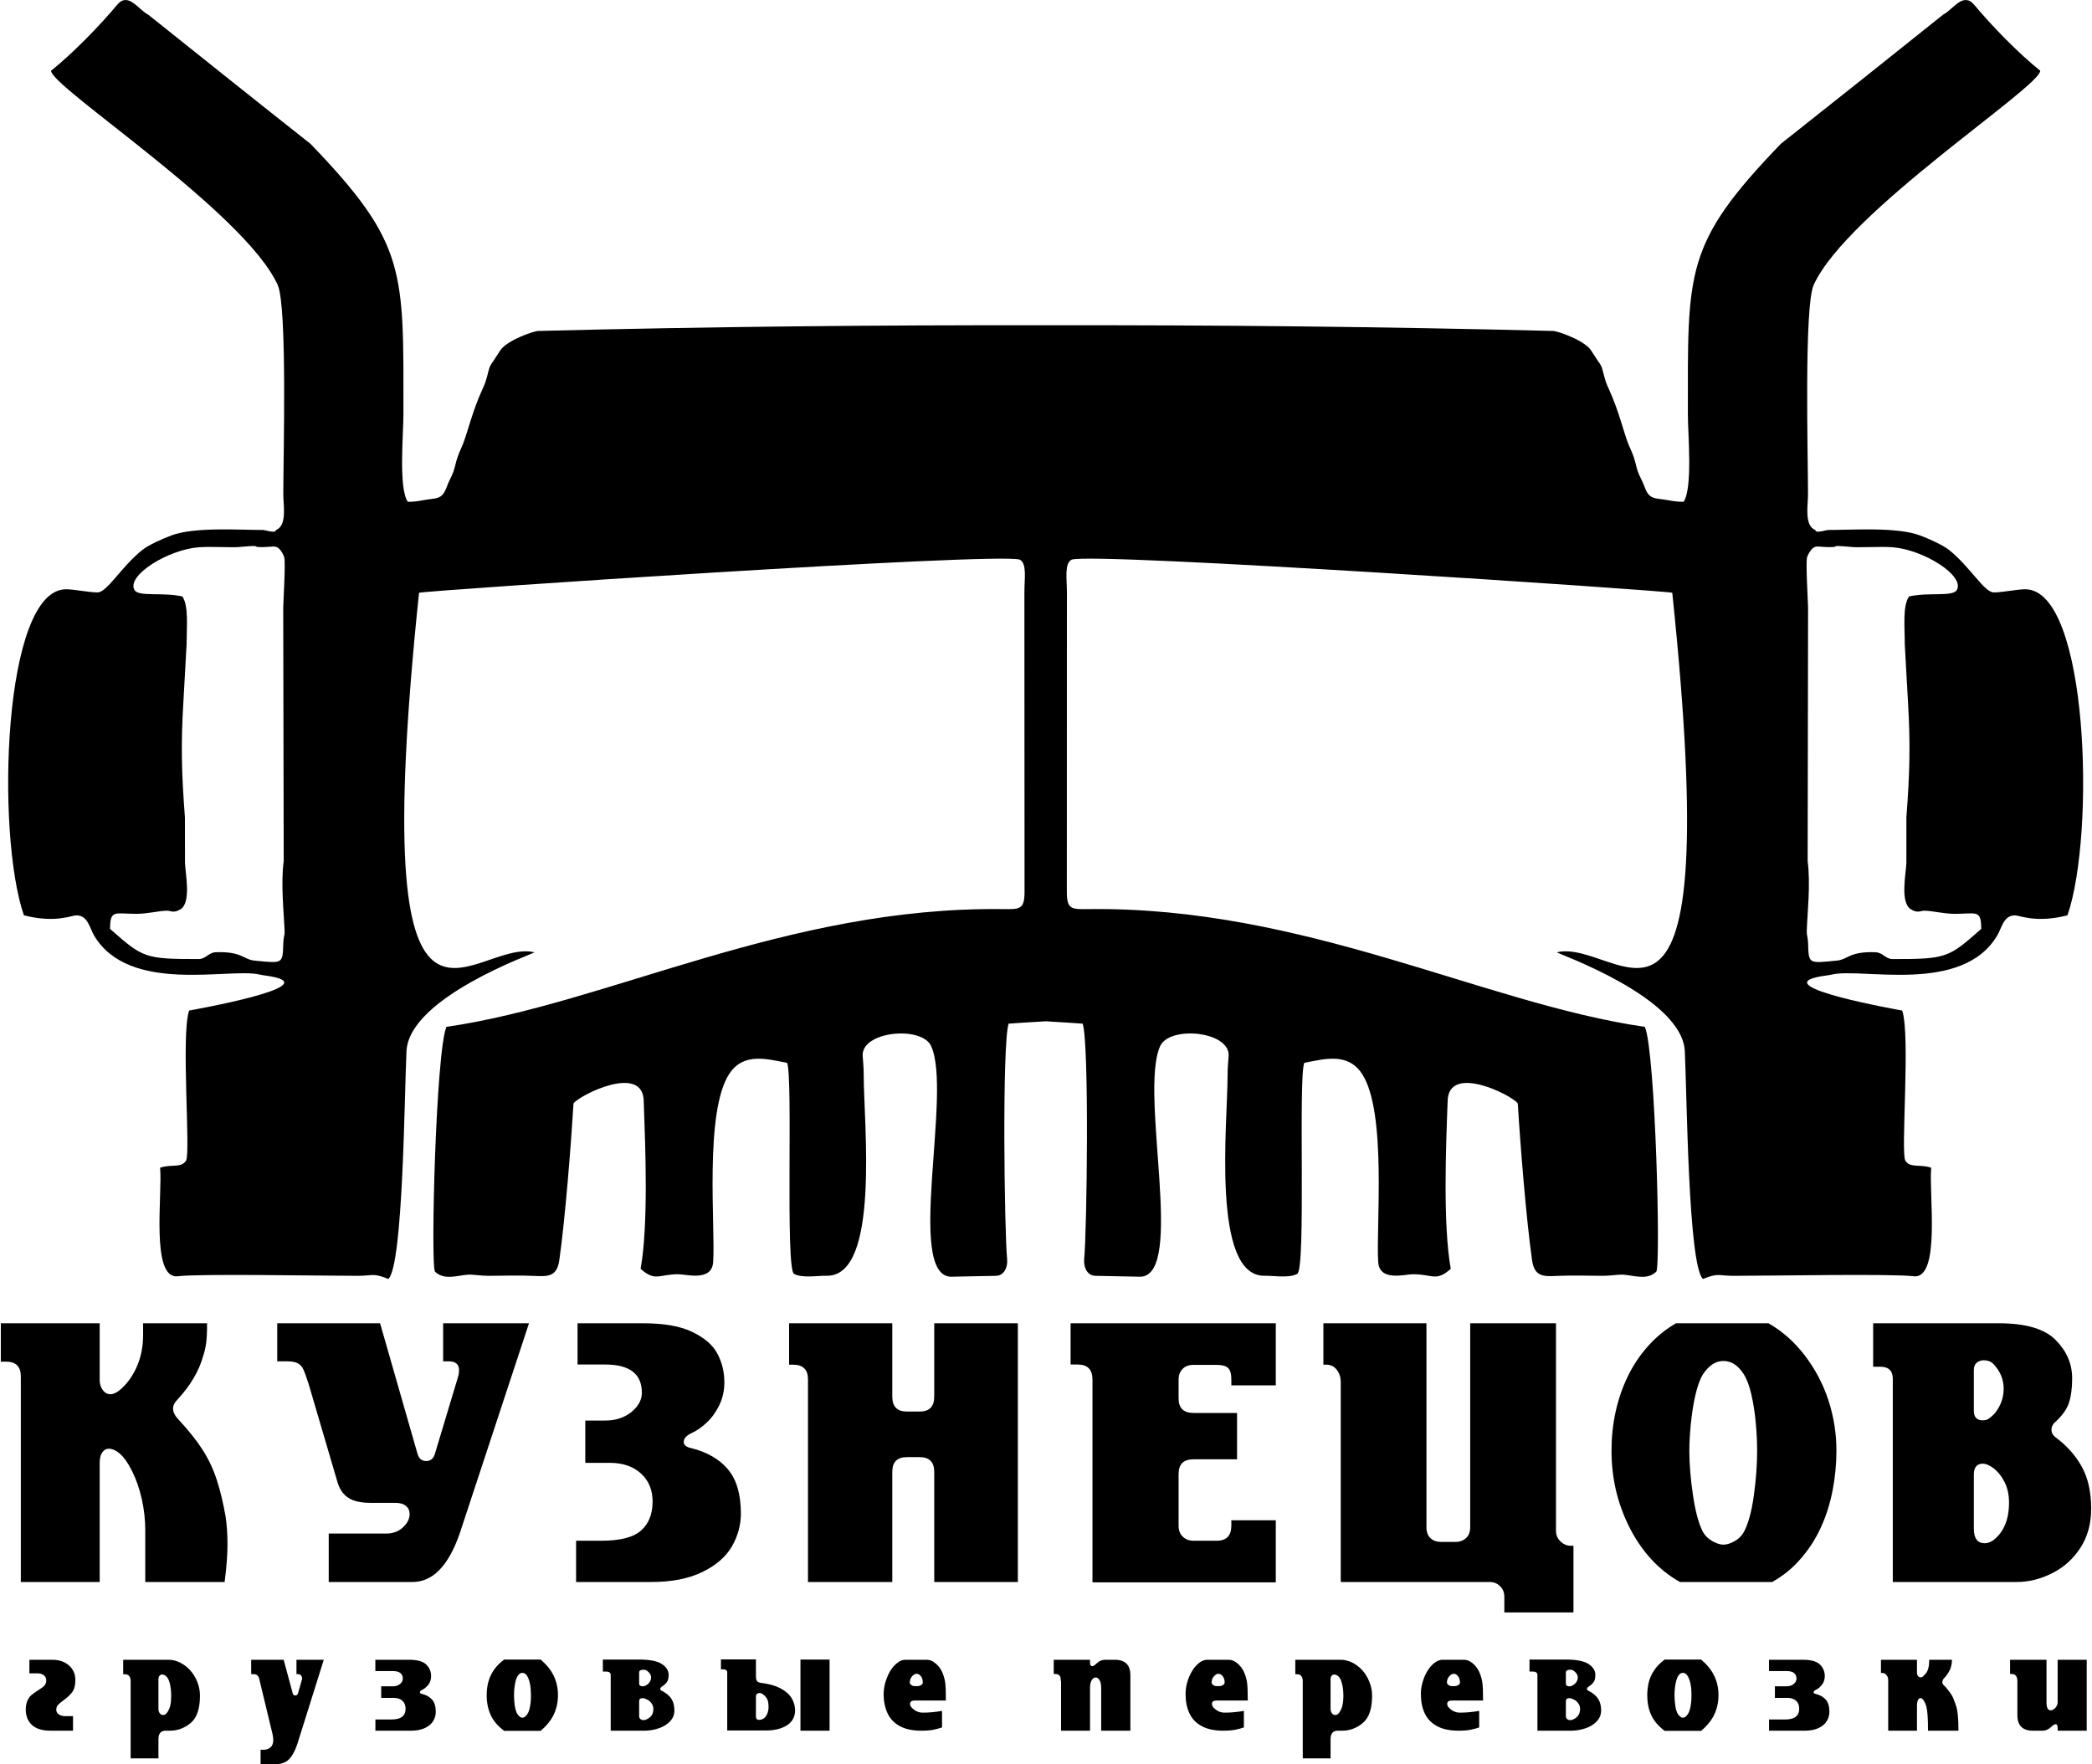
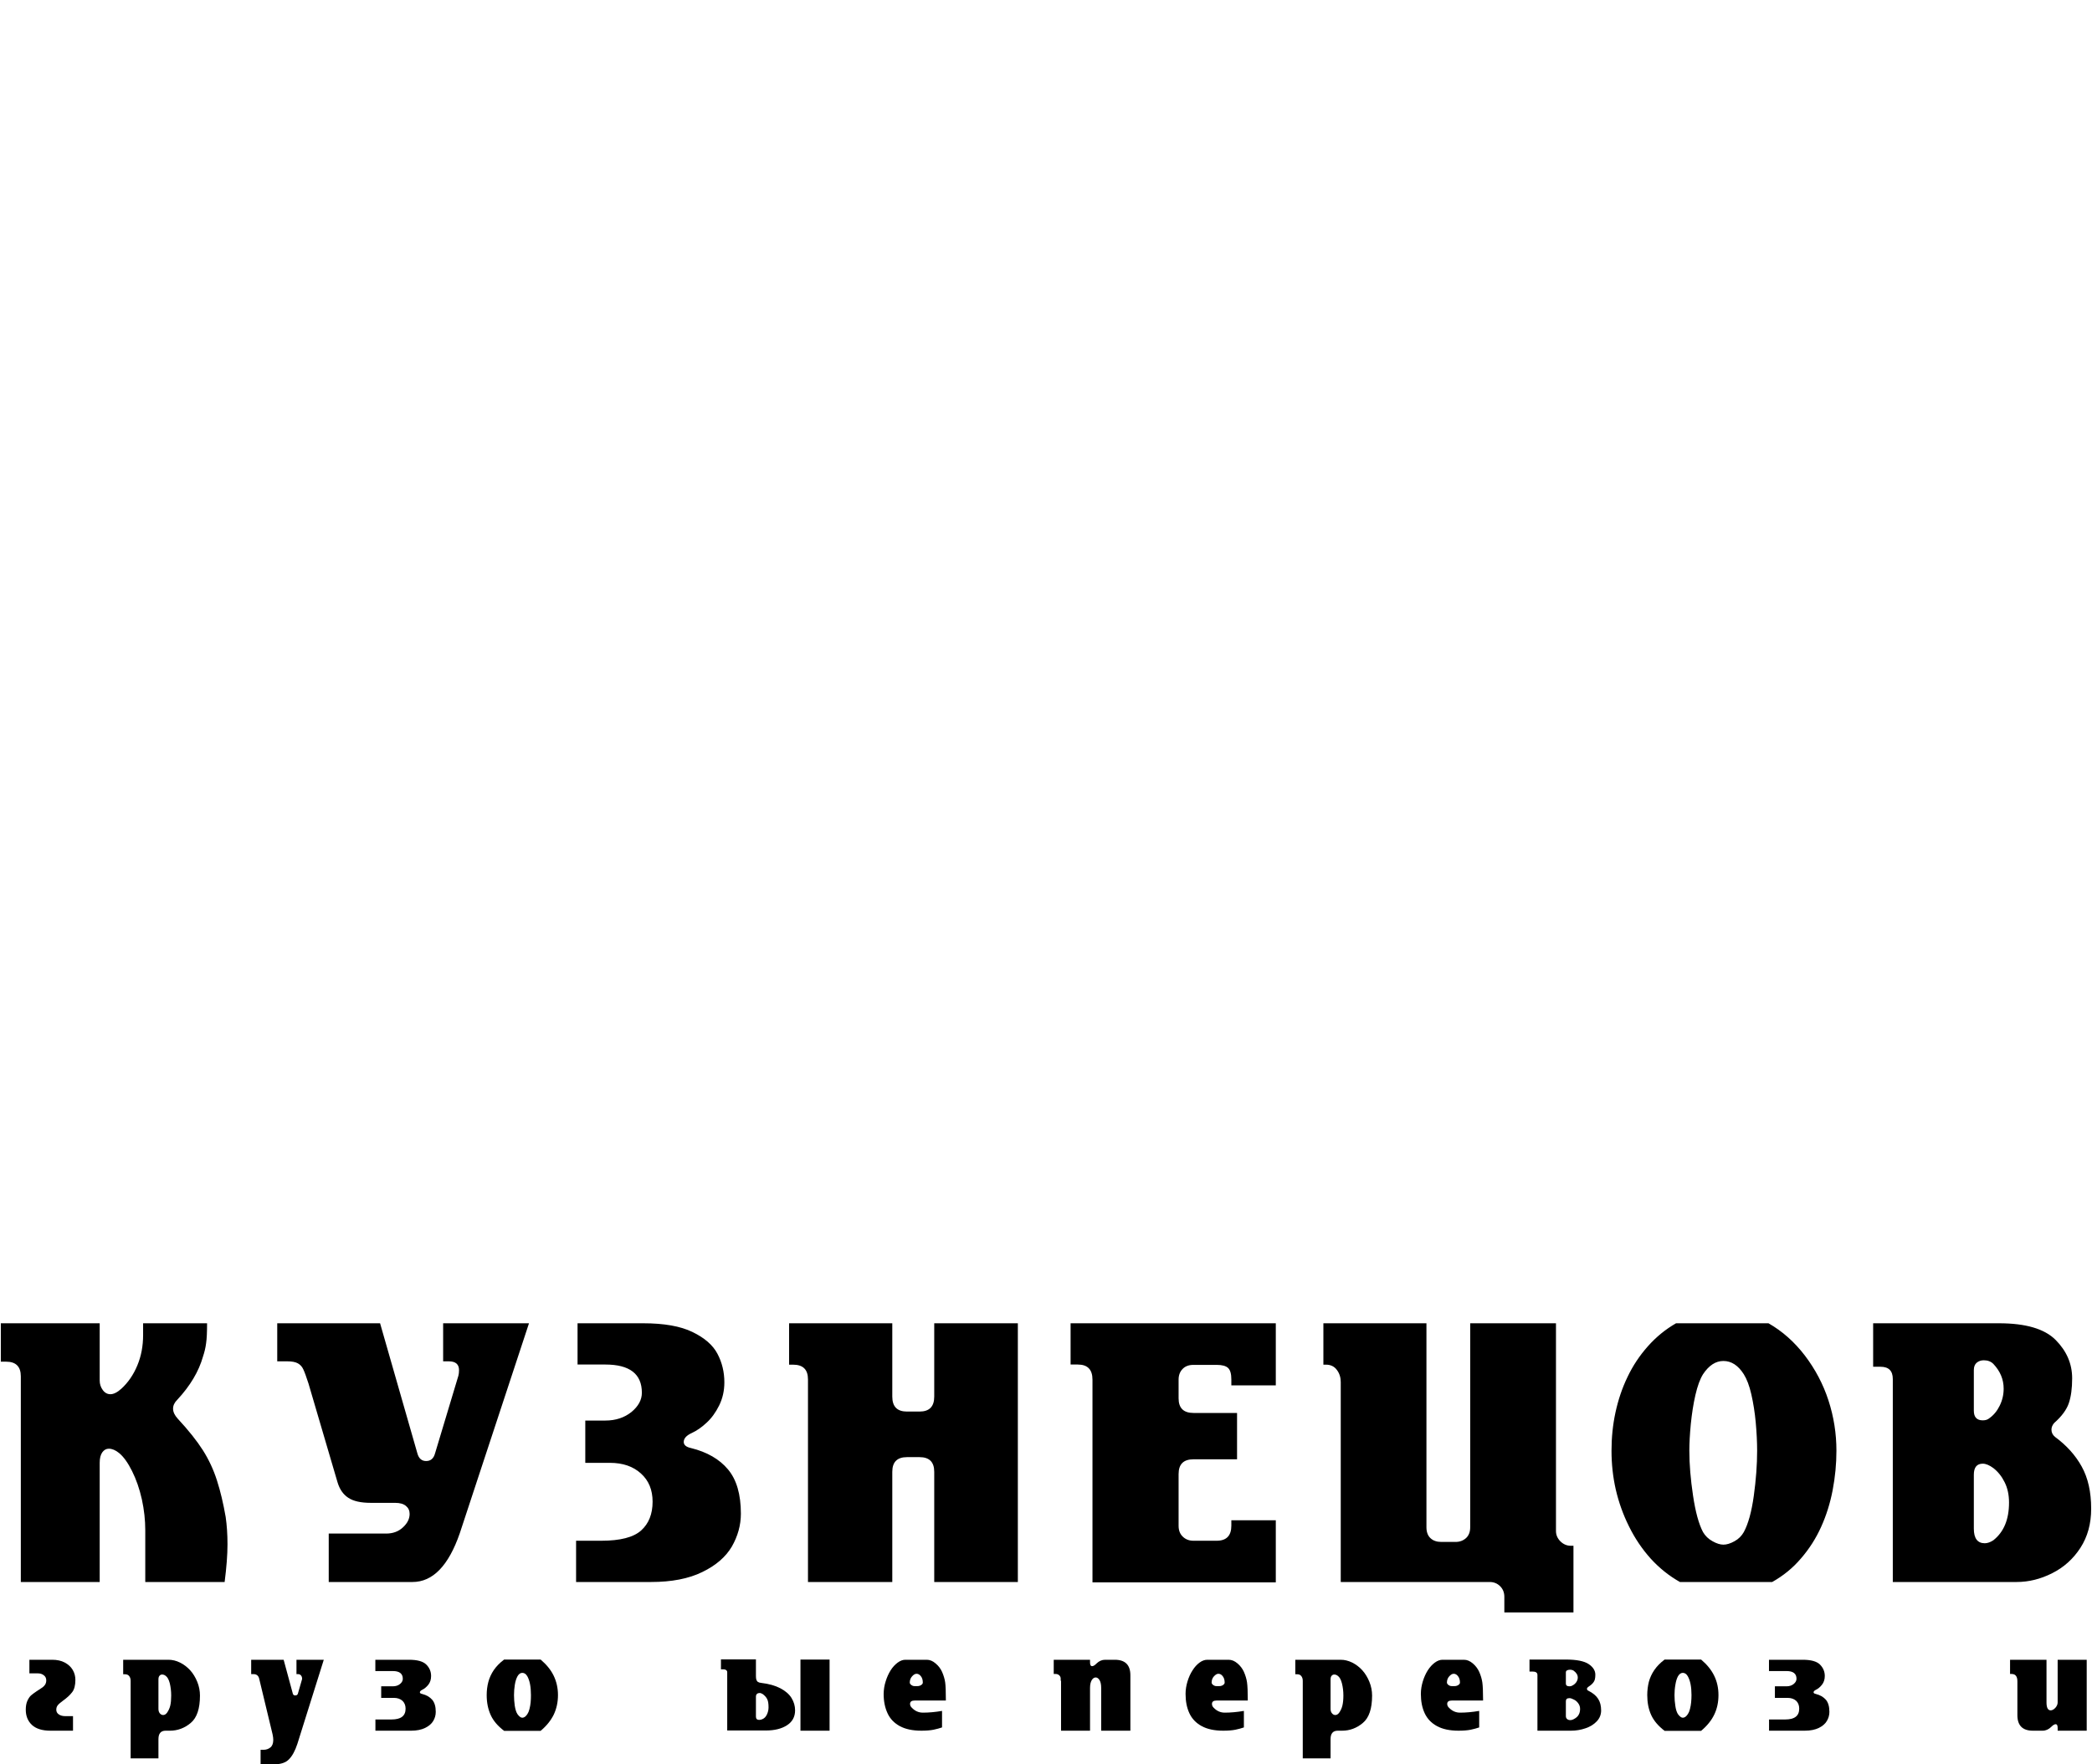
<svg xmlns="http://www.w3.org/2000/svg" width="300" height="253" viewBox="0 0 300 253" fill="none">
  <g clip-path="url(#clip0_4_1636)">
-     <path fill-rule="evenodd" clip-rule="evenodd" d="M7.323 10.142C7.313 12.49 35.031 30.346 39.817 40.848C41.216 43.915 40.626 65.408 40.626 70.934C40.626 72.443 41.206 75.39 39.567 76.01C39.567 76.549 38.048 76 37.739 76C34.291 76 27.887 75.54 24.579 76.779C23.37 77.229 21.292 78.148 20.402 78.868C17.255 81.416 15.376 84.943 13.977 84.953C12.768 84.953 10.63 84.503 9.471 84.503C0.388 84.503 -0.601 119.635 3.426 131.256C7.922 132.415 10.23 131.266 10.97 131.266C12.589 131.266 12.858 133.075 13.498 134.164C18.534 142.617 32.853 138.74 37.219 139.75C37.909 139.899 38.008 139.869 38.738 139.999C46.991 141.428 27.297 144.875 27.117 144.915C25.928 148.463 27.367 165.349 26.677 166.438C25.958 167.558 24.579 166.888 22.96 167.458C23.32 171.135 21.561 183.495 25.498 183.015C28.566 182.636 45.902 182.955 51.258 182.955C53.626 182.955 53.406 182.496 55.694 183.405C57.823 181.397 57.993 156.776 58.292 150.731C58.682 142.997 76.558 136.752 76.648 136.562C67.585 134.394 52.357 159.014 60.091 85.003C60.631 84.723 143.335 79.147 146.243 80.257C147.292 80.816 146.902 82.954 146.902 84.943L146.922 127.979C146.902 130.437 146.193 130.397 143.805 130.367C112.779 129.977 87.21 143.896 64.018 147.254C62.499 150.861 61.72 181.726 62.389 182.366C63.718 183.625 65.527 182.905 67.066 182.795C67.805 182.736 68.944 182.955 70.013 182.955C72.121 182.945 74.45 182.865 76.538 182.965C78.556 183.055 79.855 183.125 80.205 180.717C81.025 175.052 81.894 164.08 82.243 158.245C82.923 157.136 92.316 152.35 92.316 157.995C92.545 164.33 93.005 175.621 91.866 181.956C94.024 183.845 94.424 182.726 97.282 182.726C98.411 182.726 102.068 183.815 102.268 180.997C102.617 176.051 100.959 159.374 104.616 153.938C106.694 150.851 110.092 151.9 112.869 152.41C113.749 154.398 112.59 181.976 113.869 182.676C115.038 183.315 117.196 182.925 118.555 182.945C126.249 183.065 123.851 160.923 123.861 154.238C123.861 152.989 123.751 152.09 123.711 151.42C123.511 147.863 132.164 147.054 133.523 150.001C136.581 156.626 129.886 182.766 136.321 183.085L142.806 182.955C143.915 182.955 144.544 181.826 144.424 180.567C144.035 176.56 143.685 149.902 144.634 146.794C145.274 146.744 147.672 146.584 149.95 146.454V46.643C125.659 46.603 101.378 46.843 77.088 47.462C75.989 47.662 74.04 48.482 73.141 49.051C72.621 49.371 72.102 49.741 71.782 50.18L70.693 51.859C70.143 52.538 70.113 53.018 69.893 53.827C69.603 54.847 69.603 54.897 69.174 55.836C67.725 59.003 67.066 61.991 66.356 63.76C66.146 64.289 65.886 64.779 65.617 65.548C65.337 66.358 65.277 66.917 65.007 67.677C64.787 68.286 64.398 68.945 64.168 69.555C63.688 70.874 63.368 71.394 62.02 71.534C60.751 71.663 59.821 71.983 58.472 71.953C57.133 69.945 57.853 62.241 57.853 59.423C57.853 38.819 58.392 35.012 44.523 20.624C36.739 14.479 29.026 8.313 21.262 2.108C19.783 1.349 18.394 -1.219 16.795 0.699C14.277 3.717 10.39 7.694 7.323 10.142ZM26.148 85.532C23.25 84.883 19.843 85.632 19.273 84.583C18.154 82.525 24.059 78.828 28.496 78.478C29.615 78.388 31.084 78.458 32.233 78.458C32.863 78.458 33.622 78.498 34.231 78.448C38.038 78.108 35.77 78.458 37.489 78.458C39.098 78.458 39.427 78.158 40.007 78.668C40.267 78.898 40.636 79.477 40.756 79.907C40.976 80.656 40.636 86.002 40.616 87.181L40.686 123.482C40.247 126.75 40.706 130.767 40.816 133.514C40.836 134.104 40.656 134.364 40.626 135.213C40.526 138.271 40.616 138.151 36.48 137.751C34.891 137.591 34.711 136.412 30.934 136.552C29.895 136.592 29.525 137.531 28.486 137.531C20.752 137.531 20.502 137.371 15.786 133.205C15.786 130.427 16.445 131.026 19.483 131.046C21.172 131.056 22.791 130.597 23.98 130.597C24.519 130.597 24.879 130.996 25.878 130.397C27.467 129.428 26.578 125.261 26.528 123.722L26.518 117.217C26.038 110.872 25.918 106.826 26.308 100.471L26.757 92.447C26.757 89.869 27.087 86.911 26.148 85.532ZM292.577 10.142C292.587 12.49 264.879 30.346 260.093 40.848C258.694 43.915 259.274 65.408 259.274 70.934C259.274 72.443 258.704 75.39 260.333 76.01C260.333 76.549 261.862 76 262.161 76C265.609 76 272.014 75.54 275.331 76.779C276.54 77.229 278.608 78.148 279.508 78.868C282.655 81.416 284.524 84.943 285.932 84.953C287.132 84.953 289.28 84.503 290.429 84.503C299.512 84.503 300.501 119.635 296.484 131.256C291.978 132.415 289.68 131.266 288.93 131.266C287.321 131.266 287.052 133.075 286.402 134.164C281.376 142.617 267.057 138.74 262.691 139.75C262.001 139.899 261.901 139.869 261.162 139.999C252.909 141.428 272.613 144.875 272.783 144.915C273.982 148.463 272.543 165.349 273.233 166.438C273.952 167.558 275.331 166.888 276.94 167.458C276.59 171.135 278.349 183.495 274.412 183.015C271.344 182.636 254.008 182.955 248.642 182.955C246.284 182.955 246.494 182.496 244.205 183.405C242.087 181.397 241.907 156.776 241.608 150.731C241.218 142.997 223.342 136.752 223.252 136.562C232.325 134.394 247.543 159.014 239.809 85.003C239.269 84.723 156.565 79.147 153.667 80.257C152.618 80.816 152.998 82.954 152.998 84.943L152.988 127.979C152.998 130.437 153.707 130.397 156.095 130.367C187.121 129.977 212.7 143.896 235.882 147.254C237.401 150.861 238.18 181.726 237.511 182.366C236.182 183.625 234.373 182.905 232.834 182.795C232.095 182.736 230.956 182.955 229.897 182.955C227.778 182.945 225.45 182.865 223.362 182.965C221.344 183.055 220.055 183.125 219.705 180.717C218.885 175.052 218.006 164.08 217.656 158.245C216.987 157.136 207.594 152.35 207.594 157.995C207.355 164.33 206.905 175.621 208.044 181.956C205.886 183.845 205.486 182.726 202.628 182.726C201.499 182.726 197.832 183.815 197.642 180.997C197.293 176.051 198.941 159.374 195.284 153.938C193.206 150.851 189.808 151.9 187.041 152.41C186.151 154.398 187.31 181.976 186.031 182.676C184.862 183.315 182.704 182.925 181.345 182.945C173.661 183.065 176.049 160.923 176.039 154.238C176.039 152.989 176.149 152.09 176.189 151.42C176.389 147.863 167.736 147.054 166.377 150.001C163.319 156.626 170.014 182.766 163.579 183.085L157.094 182.955C155.995 182.955 155.356 181.826 155.476 180.567C155.865 176.56 156.215 149.902 155.266 146.794C154.626 146.744 152.228 146.584 149.95 146.454V46.643C174.241 46.603 198.522 46.843 222.812 47.462C223.912 47.662 225.86 48.482 226.769 49.051C227.279 49.371 227.808 49.741 228.118 50.18L229.217 51.859C229.757 52.538 229.787 53.018 230.017 53.827C230.296 54.847 230.306 54.897 230.736 55.836C232.185 59.003 232.834 61.991 233.544 63.76C233.764 64.289 234.024 64.779 234.283 65.548C234.563 66.358 234.623 66.917 234.893 67.677C235.113 68.286 235.512 68.945 235.732 69.555C236.222 70.874 236.532 71.394 237.88 71.534C239.149 71.663 240.079 71.983 241.438 71.953C242.767 69.945 242.047 62.241 242.047 59.423C242.047 38.819 241.508 35.012 255.377 20.624C263.16 14.479 270.884 8.313 278.638 2.108C280.117 1.349 281.516 -1.219 283.115 0.699C285.633 3.717 289.51 7.694 292.577 10.142ZM273.762 85.532C276.66 84.883 280.067 85.632 280.627 84.583C281.746 82.525 275.84 78.828 271.414 78.478C270.295 78.388 268.826 78.458 267.667 78.458C267.037 78.458 266.278 78.498 265.669 78.448C261.862 78.108 264.13 78.458 262.411 78.458C260.802 78.458 260.473 78.158 259.903 78.668C259.633 78.898 259.274 79.477 259.144 79.907C258.924 80.656 259.264 86.002 259.284 87.181L259.224 123.482C259.653 126.75 259.194 130.767 259.094 133.514C259.074 134.104 259.254 134.364 259.284 135.213C259.383 138.271 259.294 138.151 263.42 137.751C265.009 137.591 265.199 136.412 268.966 136.552C270.005 136.592 270.375 137.531 271.424 137.531C279.148 137.531 279.408 137.371 284.114 133.205C284.114 130.427 283.454 131.026 280.427 131.046C278.728 131.056 277.119 130.597 275.92 130.597C275.391 130.597 275.021 130.996 274.032 130.397C272.433 129.428 273.332 125.261 273.382 123.722V117.217C273.862 110.872 273.982 106.826 273.602 100.471L273.153 92.447C273.153 89.869 272.823 86.911 273.762 85.532Z" fill="black" />
    <path fill-rule="evenodd" clip-rule="evenodd" d="M14.297 189.76V197.974C14.297 198.483 14.447 198.933 14.737 199.332C15.027 199.732 15.396 199.932 15.836 199.932C16.296 199.932 16.835 199.662 17.415 199.133C18.384 198.243 19.143 197.134 19.693 195.805C20.253 194.466 20.522 193.017 20.522 191.439V189.76H29.695C29.695 191.019 29.655 191.978 29.555 192.628C29.475 193.277 29.315 193.917 29.116 194.516C28.506 196.675 27.267 198.743 25.428 200.721C25.019 201.121 24.819 201.551 24.819 202C24.819 202.47 25.039 202.95 25.478 203.429C27.037 205.108 28.236 206.617 29.096 207.966C29.955 209.325 30.624 210.763 31.114 212.302C31.613 213.851 32.023 215.59 32.363 217.538C32.533 218.717 32.623 220.036 32.623 221.455C32.623 222.964 32.483 224.762 32.213 226.861H20.832V219.447C20.832 217.988 20.672 216.509 20.342 215C20.003 213.491 19.533 212.142 18.933 210.943C18.334 209.744 17.715 208.885 17.075 208.365C16.565 207.946 16.066 207.746 15.606 207.746C15.236 207.746 14.927 207.916 14.677 208.255C14.427 208.605 14.297 209.095 14.297 209.754V226.861H2.986V197.374C2.986 195.965 2.277 195.266 0.878 195.266H0.118V189.76H14.297ZM63.548 189.76H75.859L65.936 219.866C64.328 224.523 62.069 226.861 59.152 226.861H47.141V219.916H55.365C56.344 219.916 57.163 219.616 57.793 219.017C58.432 218.427 58.742 217.788 58.742 217.098C58.742 216.629 58.572 216.249 58.222 215.959C57.873 215.66 57.353 215.51 56.664 215.51H53.176C51.748 215.51 50.668 215.27 49.939 214.78C49.21 214.301 48.7 213.561 48.4 212.552L44.233 198.383C43.914 197.394 43.664 196.714 43.484 196.345C43.314 195.975 43.054 195.695 42.715 195.505C42.355 195.306 41.855 195.216 41.186 195.216H39.757V189.76H54.505L59.851 208.405C60.051 209.145 60.471 209.514 61.11 209.514C61.77 209.514 62.189 209.145 62.389 208.405L65.737 197.274C65.796 197.054 65.826 196.794 65.826 196.475C65.826 195.635 65.337 195.216 64.348 195.216H63.548V189.76ZM82.823 189.76H92.246C95.213 189.76 97.571 190.17 99.3 191.009C101.019 191.838 102.228 192.878 102.887 194.137C103.547 195.386 103.876 196.754 103.876 198.233C103.876 199.432 103.627 200.541 103.127 201.551C102.627 202.56 102.028 203.379 101.328 204.019C100.639 204.668 99.93 205.158 99.2 205.498C98.431 205.847 98.051 206.277 98.051 206.777C98.051 207.216 98.401 207.506 99.1 207.656C101.398 208.225 103.167 209.245 104.396 210.713C105.625 212.172 106.245 214.291 106.245 217.058C106.245 218.707 105.805 220.286 104.946 221.785C104.066 223.274 102.657 224.493 100.709 225.432C98.76 226.391 96.302 226.861 93.365 226.861H82.613V220.945H86.23C88.938 220.945 90.847 220.456 91.946 219.467C93.035 218.487 93.585 217.108 93.585 215.34C93.585 213.661 93.035 212.312 91.916 211.303C90.797 210.284 89.318 209.774 87.469 209.774H83.932V203.709H86.8C88.299 203.709 89.548 203.289 90.557 202.48C91.546 201.661 92.046 200.741 92.046 199.722C92.046 197.024 90.297 195.675 86.8 195.675H82.823V189.76ZM127.957 189.76V200.272C127.957 201.711 128.657 202.42 130.066 202.42H131.864C133.273 202.42 133.973 201.711 133.973 200.272V189.76H145.963V226.861H133.973V211.063C133.973 209.654 133.273 208.955 131.864 208.955H130.066C128.657 208.955 127.957 209.654 127.957 211.063V226.861H115.867V197.804C115.867 196.395 115.157 195.695 113.729 195.695H113.159V189.76H127.957ZM153.527 195.675V189.76H182.954V198.663H176.579V197.814C176.579 197.024 176.429 196.475 176.119 196.175C175.81 195.875 175.26 195.725 174.481 195.725H171.143C170.474 195.725 169.954 195.925 169.584 196.315C169.205 196.705 169.015 197.214 169.015 197.834V200.521C169.015 201.92 169.724 202.62 171.153 202.62H177.398V209.265H171.153C169.724 209.265 169.015 209.964 169.015 211.383V218.807C169.015 219.457 169.215 219.976 169.614 220.356C170.014 220.746 170.524 220.945 171.143 220.945H174.481C175.879 220.945 176.579 220.216 176.579 218.787V218.008H182.954V226.911H156.665V197.844C156.665 196.395 155.965 195.675 154.556 195.675H153.527ZM189.778 189.76H204.557V219.007C204.557 219.686 204.747 220.216 205.136 220.576C205.516 220.935 206.036 221.115 206.685 221.115H208.734C209.323 221.115 209.813 220.935 210.232 220.566C210.632 220.196 210.832 219.676 210.832 219.007V189.76H223.132V219.556C223.132 220.116 223.352 220.616 223.772 221.035C224.201 221.455 224.691 221.665 225.27 221.665H225.64V231.227H215.728V228.989C215.728 228.379 215.528 227.87 215.128 227.47C214.719 227.061 214.219 226.861 213.62 226.861H192.267V198.183C192.267 197.534 192.087 196.944 191.717 196.455C191.347 195.945 190.818 195.695 190.158 195.695H189.778V189.76ZM253.608 189.76C255.586 190.889 257.325 192.428 258.824 194.386C260.313 196.345 261.452 198.493 262.211 200.831C262.971 203.169 263.35 205.567 263.35 208.036C263.35 209.914 263.17 211.793 262.811 213.681C262.451 215.56 261.901 217.318 261.152 218.967C260.413 220.606 259.453 222.114 258.264 223.483C257.095 224.862 255.706 225.981 254.138 226.861H240.908C239.349 225.981 237.96 224.872 236.721 223.513C235.502 222.154 234.453 220.616 233.604 218.887C232.745 217.168 232.125 215.4 231.705 213.591C231.296 211.773 231.096 209.934 231.096 208.036C231.096 206.177 231.276 204.338 231.665 202.54C232.055 200.741 232.625 199.043 233.394 197.454C234.153 195.855 235.123 194.396 236.312 193.057C237.501 191.718 238.85 190.619 240.349 189.76H253.608ZM242.257 208.036C242.257 209.984 242.437 212.122 242.787 214.47C243.136 216.819 243.616 218.557 244.215 219.696C244.535 220.246 244.995 220.696 245.584 221.015C246.164 221.345 246.693 221.505 247.143 221.505C247.613 221.505 248.142 221.345 248.732 221.015C249.321 220.696 249.761 220.246 250.071 219.696C250.7 218.537 251.18 216.809 251.5 214.51C251.819 212.202 251.979 210.044 251.979 208.036C251.979 206.777 251.909 205.428 251.779 203.989C251.65 202.55 251.43 201.201 251.15 199.962C250.87 198.723 250.5 197.764 250.071 197.074C249.261 195.795 248.282 195.166 247.143 195.166C246.034 195.166 245.065 195.795 244.215 197.074C243.786 197.764 243.426 198.753 243.126 200.052C242.827 201.351 242.617 202.74 242.467 204.209C242.327 205.687 242.257 206.966 242.257 208.036ZM268.616 189.76H286.672C290.479 189.76 293.187 190.549 294.775 192.138C296.354 193.727 297.154 195.555 297.154 197.654C297.154 199.093 296.994 200.282 296.674 201.221C296.354 202.16 295.655 203.109 294.566 204.069C294.316 204.368 294.186 204.678 294.186 205.018C294.186 205.438 294.366 205.787 294.716 206.067C296.344 207.266 297.613 208.665 298.523 210.304C299.432 211.942 299.881 213.951 299.881 216.349C299.881 218.497 299.372 220.366 298.343 221.955C297.313 223.543 295.965 224.762 294.286 225.602C292.627 226.441 290.929 226.861 289.18 226.861H271.434V197.754C271.434 196.575 270.844 195.995 269.675 195.995H268.616V189.76ZM285.273 203.379C285.893 202.94 286.392 202.34 286.762 201.581C287.142 200.811 287.331 200.002 287.331 199.133C287.331 197.804 286.842 196.635 285.853 195.585C285.503 195.236 285.043 195.066 284.484 195.066C284.074 195.066 283.744 195.186 283.464 195.416C283.195 195.645 283.055 195.995 283.055 196.465V202.3C283.055 203.219 283.484 203.679 284.334 203.679C284.733 203.679 285.043 203.579 285.273 203.379ZM288.101 215.47C288.101 214.361 287.891 213.391 287.471 212.552C287.062 211.723 286.522 211.043 285.853 210.524C285.283 210.104 284.783 209.894 284.334 209.894C283.484 209.894 283.055 210.424 283.055 211.473V219.217C283.055 220.606 283.584 221.305 284.624 221.305C285.013 221.305 285.423 221.155 285.853 220.875C287.351 219.696 288.101 217.898 288.101 215.47Z" fill="black" />
    <path d="M4.215 238.012H7.473C8.182 238.012 8.782 238.142 9.291 238.412C9.791 238.681 10.17 239.031 10.43 239.471C10.69 239.91 10.81 240.39 10.81 240.9C10.81 241.659 10.66 242.249 10.36 242.648C10.05 243.058 9.601 243.478 9.011 243.897C8.672 244.147 8.422 244.357 8.282 244.537C8.142 244.707 8.072 244.916 8.072 245.186C8.072 245.456 8.192 245.686 8.432 245.846C8.682 246.016 8.981 246.095 9.341 246.095H10.47V248.184H7.233C6.054 248.184 5.174 247.904 4.585 247.364C3.995 246.815 3.696 246.085 3.696 245.166C3.696 244.657 3.775 244.237 3.925 243.897C4.085 243.557 4.255 243.298 4.455 243.118C4.655 242.948 4.915 242.758 5.224 242.548C5.664 242.258 5.954 242.069 6.084 241.979C6.224 241.879 6.343 241.759 6.463 241.589C6.573 241.419 6.633 241.209 6.633 240.97C6.633 240.66 6.523 240.42 6.284 240.24C6.054 240.05 5.764 239.96 5.394 239.96H4.215V238.012Z" fill="black" />
    <path d="M28.676 243.148C28.676 245.026 28.236 246.335 27.347 247.075C26.468 247.814 25.468 248.184 24.369 248.184H23.75C23.07 248.184 22.721 248.583 22.721 249.393V252.151H18.734V241.029C18.734 240.75 18.664 240.53 18.524 240.35C18.384 240.17 18.184 240.09 17.914 240.09H17.665V238.012H24.149C24.709 238.012 25.268 238.142 25.808 238.412C26.358 238.681 26.837 239.051 27.267 239.511C27.687 239.98 28.026 240.53 28.286 241.169C28.546 241.809 28.676 242.468 28.676 243.148ZM23.76 240.32C23.6 240.19 23.42 240.13 23.25 240.13C23.09 240.13 22.97 240.19 22.87 240.31C22.77 240.42 22.721 240.6 22.721 240.84V245.046C22.721 245.326 22.791 245.546 22.92 245.696C23.06 245.856 23.22 245.936 23.4 245.936C23.6 245.936 23.77 245.836 23.94 245.626C24.169 245.306 24.329 244.956 24.419 244.577C24.509 244.197 24.549 243.717 24.549 243.138C24.549 242.518 24.479 241.939 24.349 241.389C24.209 240.85 24.009 240.49 23.76 240.32Z" fill="black" />
    <path d="M36.02 238.012H40.676L41.985 242.848C42.025 243.028 42.145 243.128 42.335 243.128C42.555 243.128 42.685 243.028 42.725 242.848L43.324 240.77C43.324 240.55 43.274 240.38 43.154 240.25C43.054 240.13 42.905 240.07 42.725 240.07H42.515V238.012H46.432L42.645 250.072C42.315 251.072 41.915 251.811 41.436 252.291C40.966 252.77 40.267 253 39.367 253H37.369V250.922H37.799C38.168 250.922 38.488 250.812 38.768 250.592C39.048 250.372 39.188 250.002 39.188 249.493C39.188 249.293 39.157 249.023 39.088 248.703L37.159 240.69C37.049 240.27 36.769 240.07 36.33 240.07H36.02V238.012Z" fill="black" />
    <path d="M53.826 238.012H58.652C59.831 238.012 60.651 238.232 61.12 238.691C61.59 239.151 61.82 239.701 61.82 240.34C61.82 240.84 61.69 241.259 61.42 241.599C61.14 241.939 60.85 242.179 60.531 242.328C60.321 242.438 60.211 242.548 60.211 242.678C60.211 242.788 60.311 242.868 60.511 242.908C61.16 243.068 61.64 243.358 61.98 243.747C62.319 244.147 62.489 244.717 62.489 245.476C62.489 245.946 62.369 246.385 62.129 246.785C61.89 247.195 61.5 247.524 60.97 247.784C60.441 248.044 59.771 248.184 58.952 248.184H53.836V246.575H56.144C57.493 246.575 58.163 246.065 58.163 245.026C58.163 244.547 58.003 244.167 57.703 243.887C57.393 243.617 56.993 243.478 56.484 243.478H54.665V241.819H56.334C56.744 241.819 57.093 241.709 57.363 241.489C57.633 241.269 57.763 241.019 57.763 240.74C57.763 240 57.283 239.631 56.334 239.631H53.826V238.012Z" fill="black" />
    <path d="M72.291 237.982H77.527C78.376 238.701 79.006 239.481 79.406 240.31C79.805 241.149 80.015 242.069 80.015 243.078C80.015 244.107 79.805 245.036 79.416 245.866C79.006 246.705 78.386 247.484 77.527 248.204H72.291C71.382 247.514 70.733 246.755 70.363 245.926C69.983 245.086 69.793 244.147 69.793 243.078C69.793 242.418 69.873 241.779 70.033 241.179C70.193 240.59 70.453 240.02 70.812 239.491C71.182 238.951 71.672 238.452 72.291 237.982ZM74.899 239.89C74.629 239.89 74.4 240.05 74.21 240.38C74.04 240.69 73.91 241.089 73.83 241.589C73.75 242.079 73.71 242.578 73.71 243.078C73.71 243.607 73.75 244.117 73.82 244.617C73.9 245.116 74.02 245.506 74.19 245.786C74.439 246.135 74.669 246.325 74.899 246.325C75.169 246.325 75.419 246.135 75.639 245.786C75.749 245.626 75.848 245.396 75.928 245.076C76.008 244.757 76.068 244.437 76.098 244.107C76.128 243.777 76.138 243.438 76.138 243.078C76.138 241.889 75.968 240.999 75.619 240.38C75.429 240.05 75.189 239.89 74.899 239.89Z" fill="black" />
-     <path d="M86.45 237.982H91.656C93.195 237.982 94.284 238.202 94.924 238.631C95.563 239.061 95.883 239.571 95.883 240.15C95.883 240.41 95.863 240.64 95.813 240.82C95.773 240.999 95.673 241.189 95.513 241.369C95.353 241.559 95.123 241.739 94.834 241.929C94.734 242.009 94.684 242.089 94.684 242.179C94.684 242.308 94.754 242.408 94.894 242.458C95.523 242.778 95.983 243.148 96.272 243.597C96.572 244.047 96.712 244.607 96.712 245.286C96.712 245.876 96.502 246.405 96.093 246.835C95.683 247.275 95.143 247.614 94.484 247.834C93.824 248.064 93.125 248.184 92.395 248.184H87.579V240.19C87.579 239.87 87.35 239.701 86.87 239.701H86.45V237.982ZM92.545 241.729C92.785 241.619 92.985 241.459 93.135 241.249C93.285 241.029 93.365 240.81 93.365 240.57C93.365 240.19 93.165 239.87 92.775 239.581C92.625 239.481 92.445 239.441 92.236 239.441C92.076 239.441 91.946 239.471 91.826 239.531C91.716 239.591 91.656 239.691 91.656 239.82V241.439C91.656 241.689 91.826 241.819 92.166 241.819C92.335 241.819 92.465 241.789 92.545 241.729ZM93.695 245.056C93.695 244.757 93.605 244.487 93.425 244.247C93.245 243.997 93.025 243.817 92.775 243.707C92.535 243.577 92.335 243.517 92.166 243.517C91.826 243.517 91.656 243.657 91.656 243.957V246.085C91.656 246.275 91.716 246.415 91.836 246.515C91.956 246.615 92.096 246.665 92.276 246.665C92.475 246.665 92.635 246.615 92.775 246.535C93.125 246.355 93.365 246.145 93.505 245.896C93.635 245.656 93.695 245.376 93.695 245.056Z" fill="black" />
    <path d="M104.286 248.154V239.78C104.286 239.661 104.226 239.561 104.126 239.491C104.016 239.411 103.876 239.381 103.706 239.381H103.387V237.962H108.403V240.34C108.403 240.57 108.423 240.76 108.473 240.9C108.533 241.039 108.603 241.149 108.713 241.199C108.812 241.269 108.962 241.309 109.152 241.329C110.261 241.459 111.181 241.719 111.92 242.109C112.639 242.488 113.179 242.958 113.509 243.498C113.848 244.047 114.018 244.637 114.018 245.266C114.018 246.195 113.629 246.905 112.859 247.404C112.09 247.904 111.081 248.154 109.832 248.154H104.286ZM108.403 246.165C108.403 246.485 108.563 246.635 108.872 246.635C109.042 246.635 109.212 246.595 109.382 246.505C109.632 246.385 109.832 246.175 109.982 245.856C110.131 245.536 110.211 245.196 110.211 244.836C110.211 244.307 110.151 243.917 110.021 243.667C109.902 243.408 109.692 243.178 109.402 242.948C109.232 242.838 109.072 242.778 108.942 242.778C108.782 242.778 108.653 242.818 108.553 242.908C108.453 242.998 108.403 243.128 108.403 243.298V246.165ZM118.964 237.982V248.184H114.788V237.982H118.964Z" fill="black" />
    <path d="M132.903 238.012C133.333 238.012 133.763 238.182 134.172 238.541C134.592 238.891 134.892 239.301 135.092 239.74C135.321 240.26 135.471 240.77 135.541 241.249C135.611 241.739 135.641 242.598 135.641 243.857H131.185C130.735 243.857 130.505 244.017 130.505 244.337C130.505 244.557 130.595 244.737 130.765 244.896C131.215 245.366 131.744 245.596 132.344 245.596C133.183 245.596 134.102 245.516 135.092 245.346V247.714C134.732 247.834 134.322 247.954 133.873 248.044C133.423 248.134 132.843 248.184 132.134 248.184C130.865 248.184 129.836 247.964 129.026 247.524C128.227 247.085 127.638 246.475 127.278 245.686C126.908 244.896 126.718 243.977 126.718 242.908C126.728 242.298 126.818 241.699 127.008 241.109C127.188 240.52 127.428 239.99 127.717 239.531C128.007 239.071 128.347 238.701 128.727 238.422C129.106 238.142 129.476 238.012 129.836 238.012H132.903ZM130.465 241.289C130.465 241.399 130.535 241.519 130.685 241.629C130.835 241.739 130.975 241.789 131.135 241.789H131.584C131.764 241.789 131.934 241.739 132.094 241.639C132.254 241.529 132.334 241.419 132.334 241.289C132.334 240.91 132.244 240.61 132.064 240.38C131.884 240.14 131.674 240.02 131.435 240.02C131.225 240.02 131.005 240.15 130.795 240.39C130.575 240.63 130.465 240.93 130.465 241.289Z" fill="black" />
    <path d="M152.158 248.184V241.049L152.108 240.999V240.71C152.108 240.53 152.038 240.38 151.908 240.25C151.768 240.12 151.598 240.05 151.409 240.05H151.109V238.012H156.315V238.392C156.315 238.751 156.415 238.931 156.615 238.931C156.784 238.931 157.004 238.801 157.254 238.541C157.614 238.192 158.023 238.012 158.473 238.012H159.862C161.351 238.012 162.1 238.751 162.1 240.23V248.184H157.914V242.069C157.914 241.589 157.844 241.209 157.684 240.94C157.524 240.68 157.344 240.55 157.124 240.55C156.904 240.55 156.714 240.68 156.555 240.94C156.395 241.209 156.315 241.589 156.315 242.069V248.184H152.158Z" fill="black" />
    <path d="M176.189 238.012C176.629 238.012 177.049 238.182 177.468 238.541C177.878 238.891 178.178 239.301 178.378 239.74C178.607 240.26 178.757 240.77 178.827 241.249C178.897 241.739 178.937 242.598 178.937 243.857H174.481C174.021 243.857 173.801 244.017 173.801 244.337C173.801 244.557 173.881 244.737 174.051 244.896C174.501 245.366 175.03 245.596 175.63 245.596C176.469 245.596 177.388 245.516 178.378 245.346V247.714C178.018 247.834 177.618 247.954 177.159 248.044C176.709 248.134 176.129 248.184 175.42 248.184C174.161 248.184 173.122 247.964 172.322 247.524C171.513 247.085 170.933 246.475 170.564 245.686C170.194 244.896 170.014 243.977 170.014 242.908C170.014 242.298 170.114 241.699 170.294 241.109C170.474 240.52 170.714 239.99 171.013 239.531C171.303 239.071 171.633 238.701 172.013 238.422C172.392 238.142 172.762 238.012 173.132 238.012H176.189ZM173.751 241.289C173.751 241.399 173.831 241.519 173.971 241.629C174.121 241.739 174.271 241.789 174.421 241.789H174.87C175.06 241.789 175.23 241.739 175.38 241.639C175.54 241.529 175.62 241.419 175.62 241.289C175.62 240.91 175.53 240.61 175.35 240.38C175.18 240.14 174.96 240.02 174.72 240.02C174.511 240.02 174.301 240.15 174.081 240.39C173.861 240.63 173.751 240.93 173.751 241.289Z" fill="black" />
    <path d="M196.763 243.148C196.763 245.026 196.323 246.335 195.434 247.075C194.555 247.814 193.565 248.184 192.456 248.184H191.837C191.157 248.184 190.807 248.583 190.807 249.393V252.151H186.821V241.029C186.821 240.75 186.751 240.53 186.611 240.35C186.471 240.17 186.271 240.09 186.011 240.09H185.751V238.012H192.236C192.806 238.012 193.355 238.142 193.905 238.412C194.445 238.681 194.934 239.051 195.354 239.511C195.774 239.98 196.113 240.53 196.373 241.169C196.633 241.809 196.763 242.468 196.763 243.148ZM191.847 240.32C191.687 240.19 191.507 240.13 191.337 240.13C191.187 240.13 191.057 240.19 190.957 240.31C190.857 240.42 190.807 240.6 190.807 240.84V245.046C190.807 245.326 190.877 245.546 191.017 245.696C191.147 245.856 191.307 245.936 191.487 245.936C191.687 245.936 191.867 245.836 192.027 245.626C192.256 245.306 192.416 244.956 192.506 244.577C192.596 244.197 192.646 243.717 192.646 243.138C192.646 242.518 192.576 241.939 192.436 241.389C192.296 240.85 192.096 240.49 191.847 240.32Z" fill="black" />
    <path d="M209.932 238.012C210.372 238.012 210.792 238.182 211.211 238.541C211.621 238.891 211.921 239.301 212.121 239.74C212.351 240.26 212.5 240.77 212.57 241.249C212.64 241.739 212.68 242.598 212.68 243.857H208.214C207.764 243.857 207.534 244.017 207.534 244.337C207.534 244.557 207.624 244.737 207.794 244.896C208.244 245.366 208.773 245.596 209.373 245.596C210.212 245.596 211.131 245.516 212.121 245.346V247.714C211.761 247.834 211.351 247.954 210.902 248.044C210.452 248.134 209.872 248.184 209.163 248.184C207.904 248.184 206.865 247.964 206.065 247.524C205.256 247.085 204.677 246.475 204.307 245.686C203.937 244.896 203.757 243.977 203.757 242.908C203.757 242.298 203.857 241.699 204.037 241.109C204.217 240.52 204.457 239.99 204.747 239.531C205.046 239.071 205.376 238.701 205.756 238.422C206.135 238.142 206.505 238.012 206.865 238.012H209.932ZM207.494 241.289C207.494 241.399 207.574 241.519 207.714 241.629C207.864 241.739 208.014 241.789 208.164 241.789H208.613C208.793 241.789 208.963 241.739 209.123 241.639C209.283 241.529 209.363 241.419 209.363 241.289C209.363 240.91 209.273 240.61 209.093 240.38C208.923 240.14 208.703 240.02 208.464 240.02C208.254 240.02 208.034 240.15 207.824 240.39C207.604 240.63 207.494 240.93 207.494 241.289Z" fill="black" />
    <path d="M219.335 237.982H224.551C226.09 237.982 227.179 238.202 227.818 238.631C228.458 239.061 228.777 239.571 228.777 240.15C228.777 240.41 228.758 240.64 228.708 240.82C228.668 240.999 228.568 241.189 228.408 241.369C228.248 241.559 228.018 241.739 227.728 241.929C227.628 242.009 227.578 242.089 227.578 242.179C227.578 242.308 227.648 242.408 227.788 242.458C228.418 242.778 228.877 243.148 229.167 243.597C229.467 244.047 229.607 244.607 229.607 245.286C229.607 245.876 229.397 246.405 228.987 246.835C228.578 247.275 228.038 247.614 227.379 247.834C226.719 248.064 226.02 248.184 225.28 248.184H220.474V240.19C220.474 239.87 220.244 239.701 219.765 239.701H219.335V237.982ZM225.44 241.729C225.68 241.619 225.87 241.459 226.03 241.249C226.18 241.029 226.259 240.81 226.259 240.57C226.259 240.19 226.06 239.87 225.67 239.581C225.52 239.481 225.34 239.441 225.13 239.441C224.971 239.441 224.841 239.471 224.721 239.531C224.611 239.591 224.551 239.691 224.551 239.82V241.439C224.551 241.689 224.721 241.819 225.06 241.819C225.23 241.819 225.36 241.789 225.44 241.729ZM226.589 245.056C226.589 244.757 226.499 244.487 226.319 244.247C226.14 243.997 225.92 243.817 225.67 243.707C225.43 243.577 225.23 243.517 225.06 243.517C224.721 243.517 224.551 243.657 224.551 243.957V246.085C224.551 246.275 224.611 246.415 224.731 246.515C224.851 246.615 224.99 246.665 225.17 246.665C225.36 246.665 225.53 246.615 225.67 246.535C226.02 246.355 226.259 246.145 226.389 245.896C226.529 245.656 226.589 245.376 226.589 245.056Z" fill="black" />
    <path d="M238.71 237.982H243.946C244.795 238.701 245.424 239.481 245.824 240.31C246.234 241.149 246.434 242.069 246.434 243.078C246.434 244.107 246.234 245.036 245.834 245.866C245.434 246.705 244.805 247.484 243.946 248.204H238.71C237.8 247.514 237.161 246.755 236.781 245.926C236.402 245.086 236.222 244.147 236.222 243.078C236.222 242.418 236.302 241.779 236.451 241.179C236.611 240.59 236.871 240.02 237.231 239.491C237.601 238.951 238.09 238.452 238.71 237.982ZM241.318 239.89C241.058 239.89 240.818 240.05 240.628 240.38C240.458 240.69 240.338 241.089 240.258 241.589C240.169 242.079 240.129 242.578 240.129 243.078C240.129 243.607 240.169 244.117 240.248 244.617C240.318 245.116 240.438 245.506 240.608 245.786C240.858 246.135 241.098 246.325 241.318 246.325C241.587 246.325 241.837 246.135 242.057 245.786C242.167 245.626 242.267 245.396 242.347 245.076C242.427 244.757 242.487 244.437 242.517 244.107C242.547 243.777 242.567 243.438 242.567 243.078C242.567 241.889 242.387 240.999 242.037 240.38C241.847 240.05 241.607 239.89 241.318 239.89Z" fill="black" />
    <path d="M253.678 238.012H258.504C259.683 238.012 260.512 238.232 260.982 238.691C261.442 239.151 261.681 239.701 261.681 240.34C261.681 240.84 261.542 241.259 261.272 241.599C261.002 241.939 260.712 242.179 260.392 242.328C260.183 242.438 260.073 242.548 260.073 242.678C260.073 242.788 260.173 242.868 260.372 242.908C261.012 243.068 261.502 243.358 261.841 243.747C262.171 244.147 262.341 244.717 262.341 245.476C262.341 245.946 262.221 246.385 261.981 246.785C261.741 247.195 261.362 247.524 260.832 247.784C260.302 248.044 259.633 248.184 258.804 248.184H253.688V246.575H256.006C257.345 246.575 258.014 246.065 258.014 245.026C258.014 244.547 257.864 244.167 257.565 243.887C257.255 243.617 256.845 243.478 256.346 243.478H254.527V241.819H256.196C256.605 241.819 256.945 241.709 257.215 241.489C257.485 241.269 257.625 241.019 257.625 240.74C257.625 240 257.145 239.631 256.196 239.631H253.678V238.012Z" fill="black" />
-     <path d="M269.735 238.012H274.901V239.79C274.901 240.03 274.951 240.22 275.041 240.34C275.131 240.47 275.251 240.54 275.391 240.54C275.571 240.54 275.731 240.46 275.861 240.3L276.16 239.98C276.49 239.611 276.66 238.951 276.66 238.012H279.917C279.917 238.601 279.797 239.111 279.578 239.541C279.358 239.97 279.118 240.32 278.858 240.58C278.648 240.78 278.538 240.999 278.538 241.229C278.538 241.399 278.618 241.559 278.778 241.689C278.938 241.829 279.168 242.099 279.478 242.508C279.787 242.908 279.997 243.258 280.107 243.527C280.327 244.097 280.477 244.517 280.557 244.777C280.637 245.046 280.707 245.436 280.757 245.956C280.817 246.475 280.847 247.215 280.847 248.184H276.48C276.48 247.324 276.47 246.635 276.43 246.105C276.4 245.576 276.34 245.126 276.26 244.777C276.17 244.427 276.04 244.127 275.88 243.877C275.721 243.627 275.561 243.508 275.411 243.508C275.261 243.508 275.131 243.607 275.041 243.797C274.951 243.987 274.901 244.247 274.901 244.587V248.184H270.775V240.9C270.775 240.64 270.685 240.4 270.515 240.2C270.335 240 270.145 239.9 269.935 239.9H269.735V238.012Z" fill="black" />
    <path d="M299.242 238.012V248.184H295.075V247.794C295.075 247.434 294.985 247.255 294.785 247.255C294.615 247.255 294.406 247.384 294.146 247.644C293.786 247.994 293.376 248.184 292.917 248.184H291.518C290.039 248.184 289.3 247.434 289.3 245.956V241.089C289.3 240.4 289.02 240.05 288.48 240.05H288.25V238.012H293.476V244.127C293.476 244.886 293.676 245.266 294.076 245.266C294.296 245.266 294.516 245.146 294.745 244.906C294.965 244.657 295.075 244.397 295.075 244.127V238.012H299.242Z" fill="black" />
  </g>
  <defs>
    <clipPath id="clip0_4_1636">
      <rect width="300" height="253" fill="white" />
    </clipPath>
  </defs>
</svg>